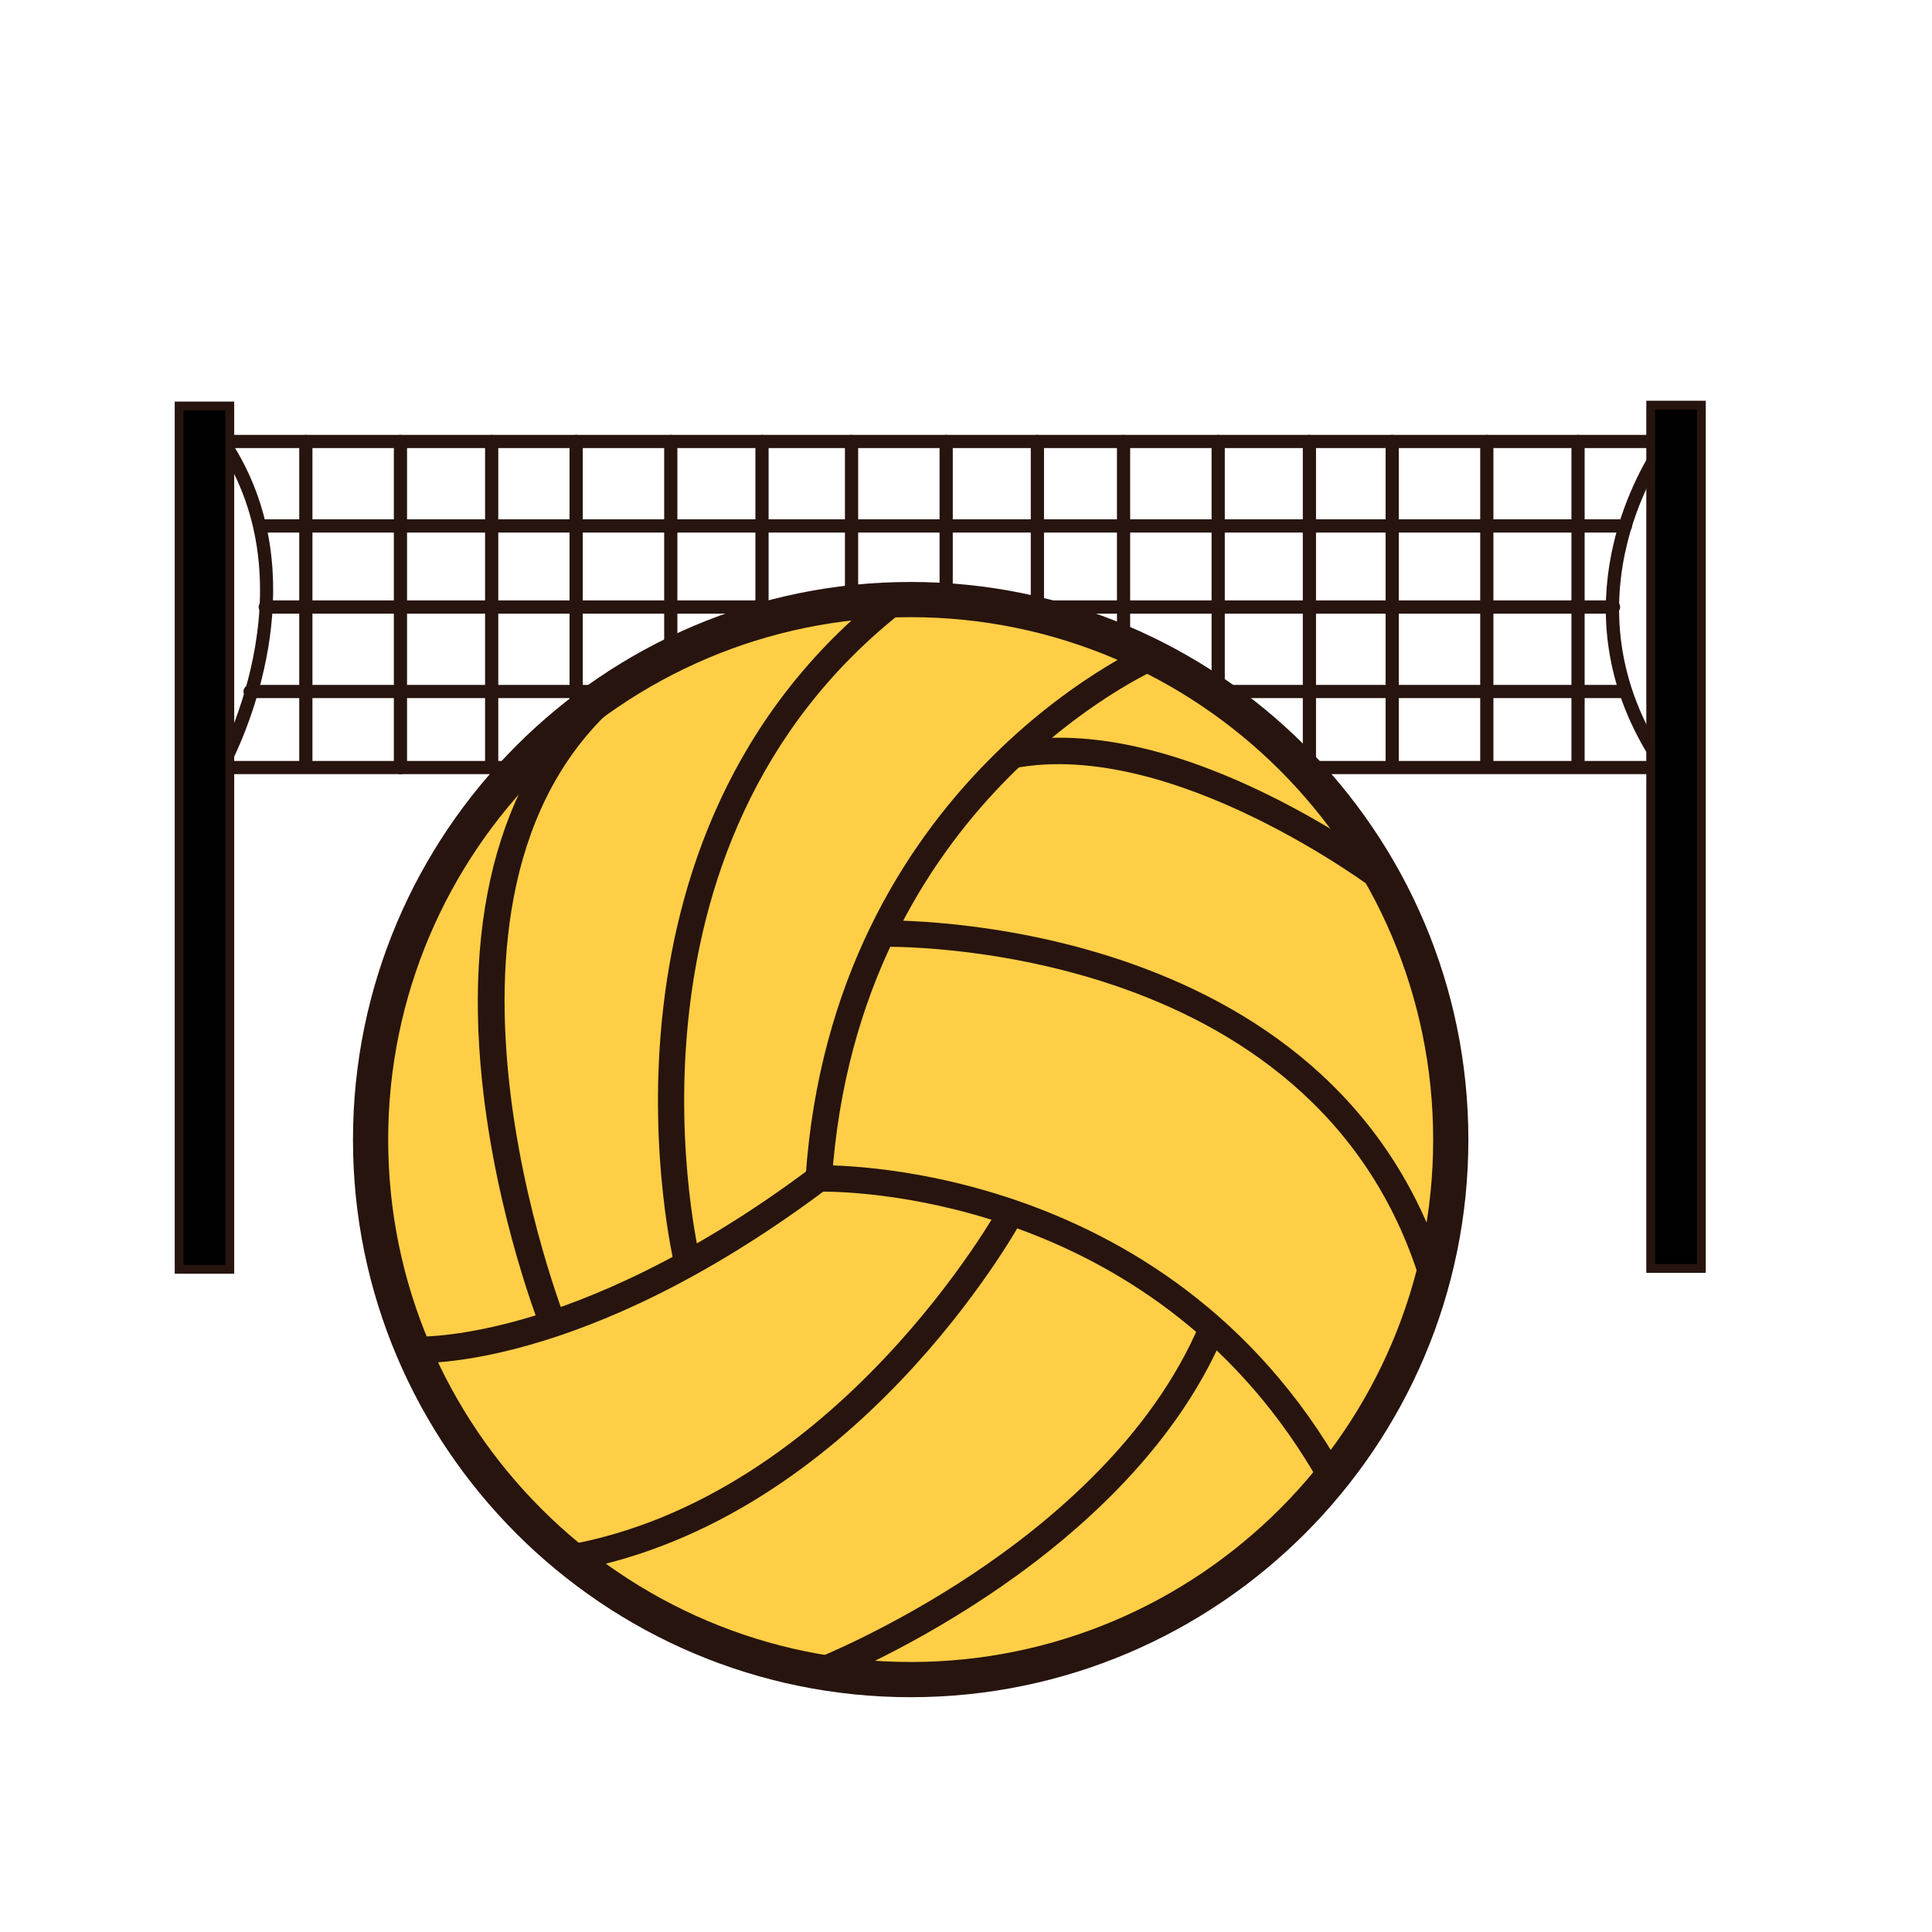
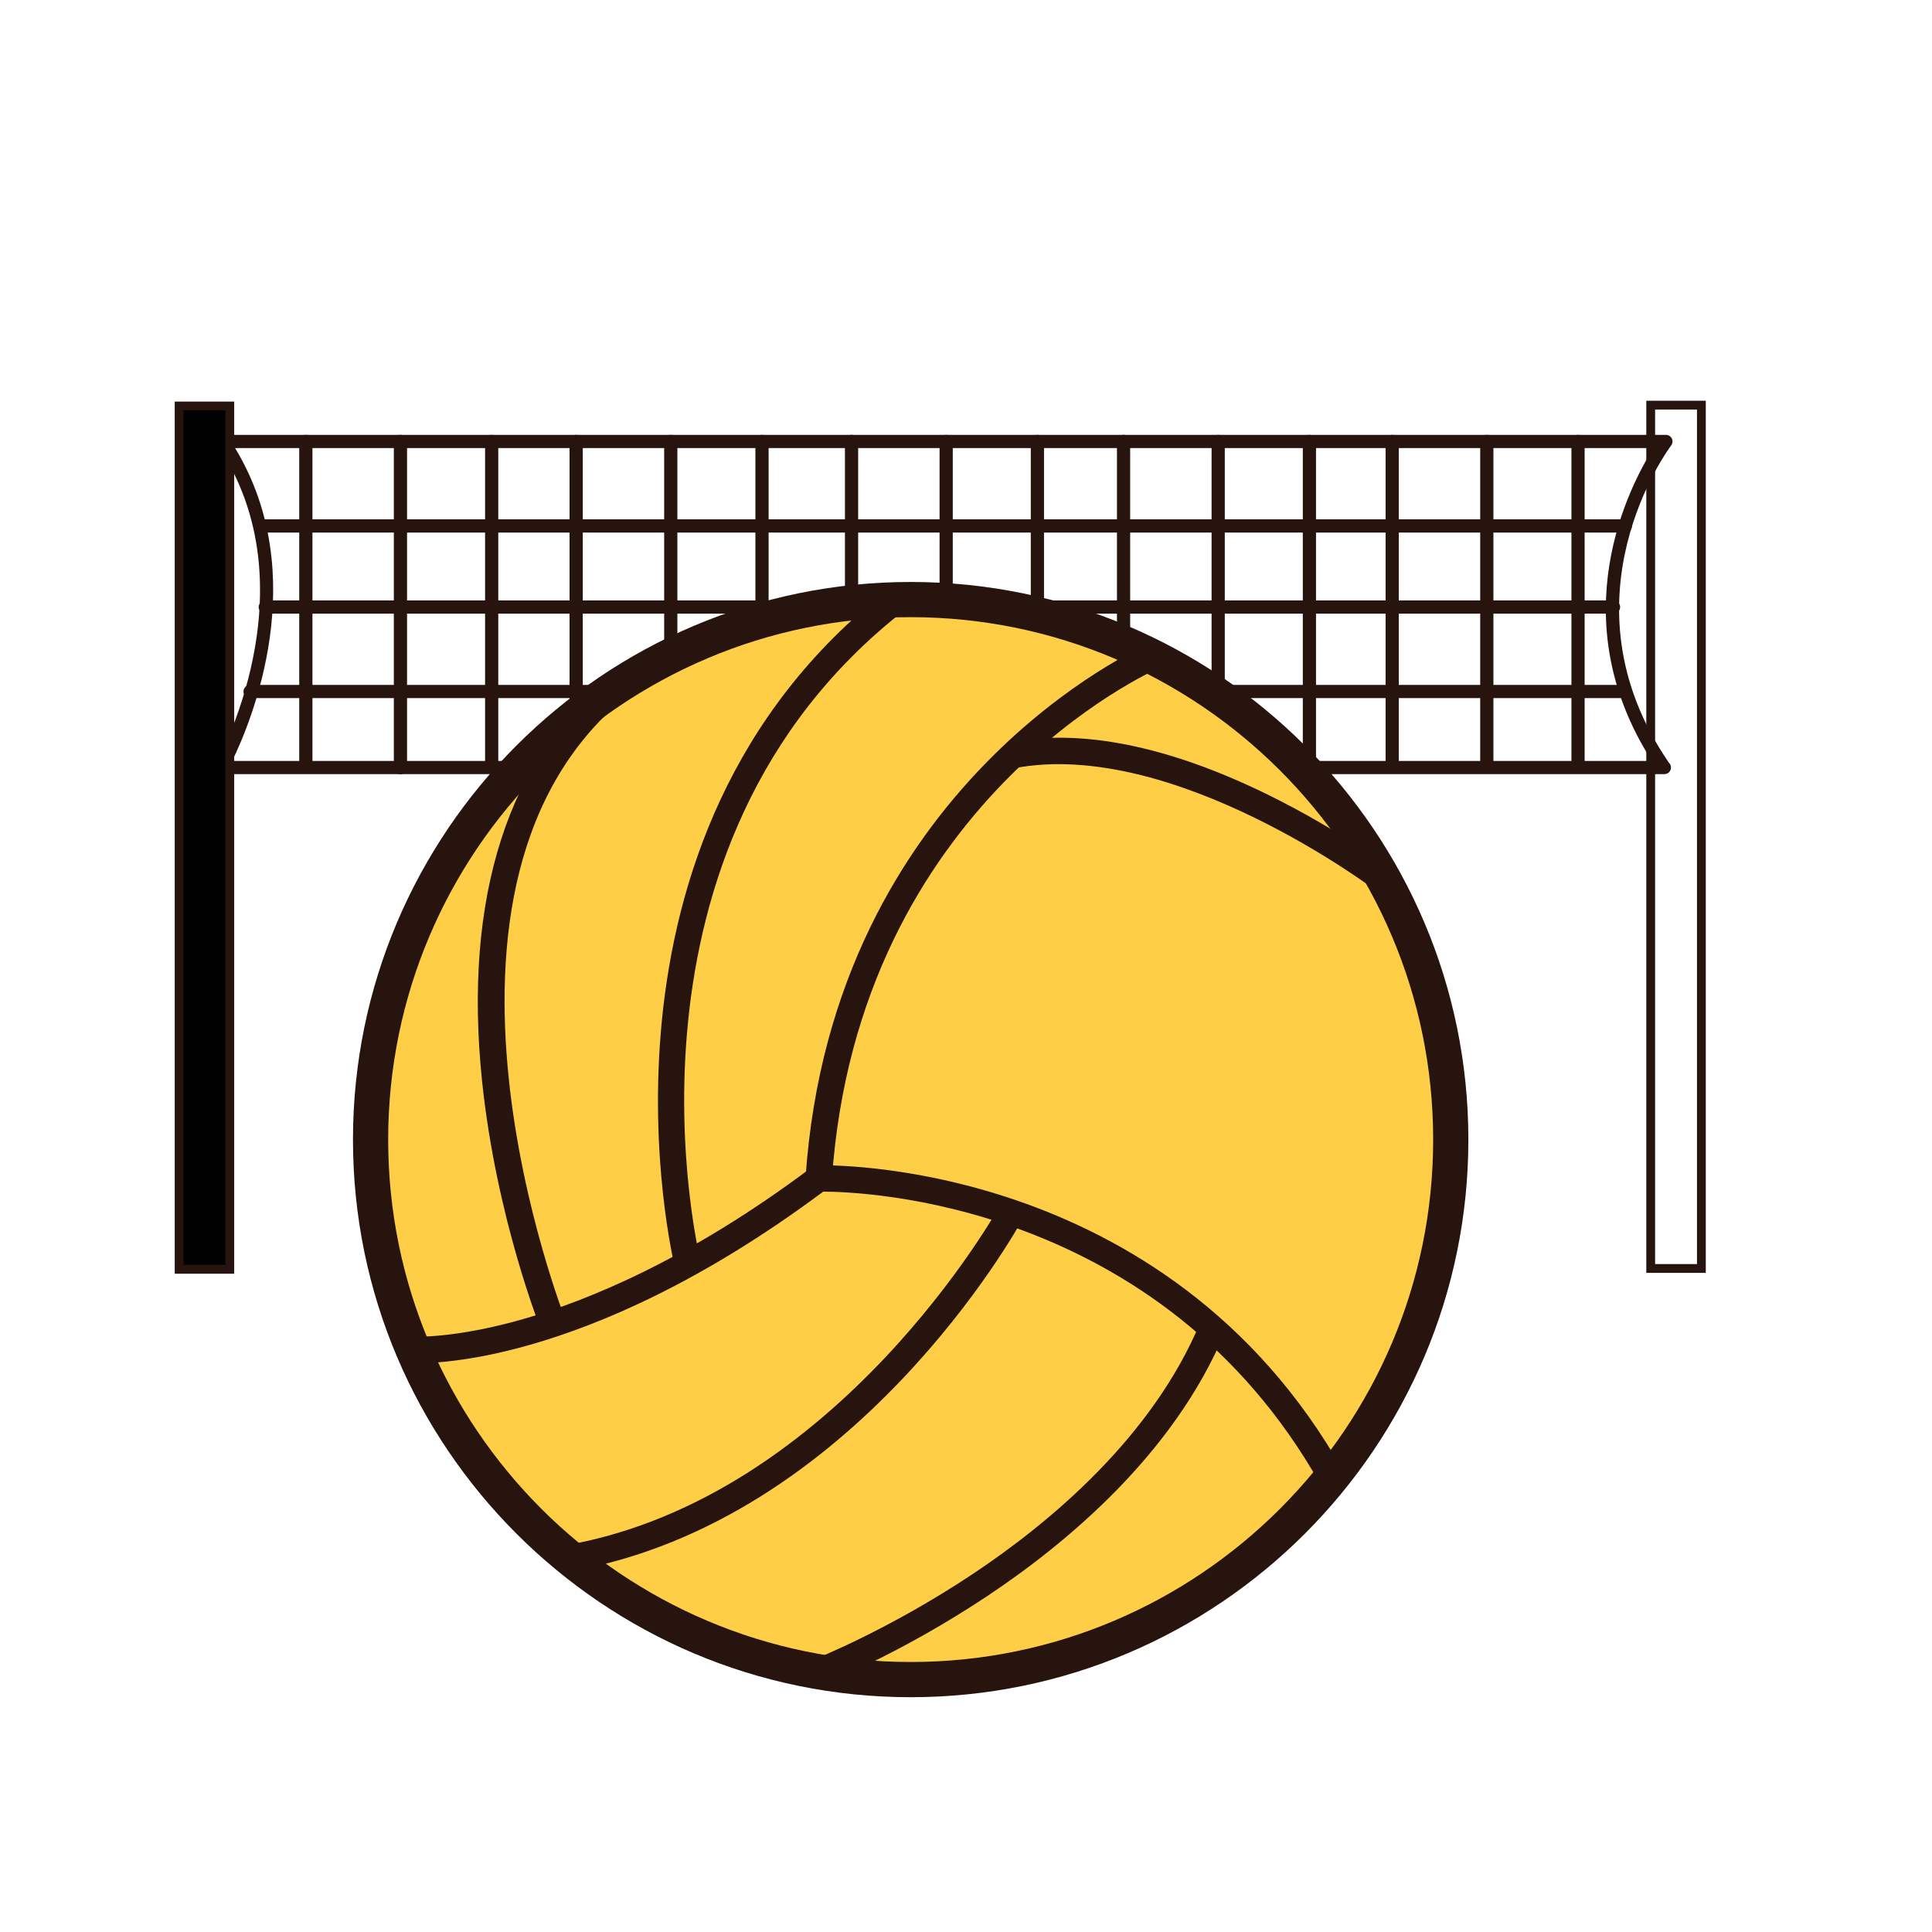
<svg xmlns="http://www.w3.org/2000/svg" version="1.1" id="Layer_1" x="0px" y="0px" width="500px" height="500px" viewBox="0 0 500 500" enable-background="new 0 0 500 500" xml:space="preserve">
  <g id="Layer_1_copy_44">
    <g>
      <g>
        <path fill="#27140E" d="M430.741,200.347c-0.014,0-0.028,0-0.045,0H57.287c-0.609,0-1.17-0.326-1.476-0.852     c-0.308-0.526-0.308-1.176-0.006-1.705c0.256-0.449,25.395-45.461,0.5-82.588c-0.354-0.524-0.385-1.2-0.09-1.756     c0.299-0.556,0.88-0.903,1.508-0.903h373.409c0.651,0,1.248,0.369,1.534,0.954c0.288,0.584,0.218,1.28-0.18,1.796     c-0.303,0.392-29.771,39.627-0.572,82.103c0.328,0.312,0.533,0.752,0.533,1.243C432.448,199.582,431.686,200.347,430.741,200.347     z M60.085,196.928h367.42c-23.72-37.038-5.752-71.234,0.41-80.97H60.838C80.866,149.045,64.986,186.879,60.085,196.928z" />
      </g>
      <g>
        <path fill="#27140E" d="M420.64,137.82H67.781c-0.943,0-1.71-0.765-1.71-1.708c0-0.943,0.767-1.708,1.71-1.708H420.64     c0.943,0,1.71,0.765,1.71,1.708C422.35,137.056,421.583,137.82,420.64,137.82z" />
      </g>
      <g>
        <path fill="#27140E" d="M420.203,180.67H64.72c-0.943,0-1.709-0.766-1.709-1.708c0-0.943,0.766-1.708,1.709-1.708h355.483     c0.943,0,1.707,0.765,1.707,1.708S421.146,180.67,420.203,180.67z" />
      </g>
      <g>
        <path fill="#27140E" d="M417.579,158.808H68.656c-0.943,0-1.71-0.766-1.71-1.708s0.767-1.708,1.71-1.708h348.923     c0.943,0,1.711,0.765,1.711,1.708S418.522,158.808,417.579,158.808z" />
      </g>
      <g>
        <path fill="#27140E" d="M79.149,199.23c-0.943,0-1.709-0.765-1.709-1.708V114.25c0-0.943,0.766-1.708,1.709-1.708     c0.944,0,1.71,0.765,1.71,1.708v83.271C80.859,198.465,80.094,199.23,79.149,199.23z" />
      </g>
      <g>
        <path fill="#27140E" d="M103.637,200.369c-0.943,0-1.71-0.765-1.71-1.708V114.25c0-0.943,0.767-1.708,1.71-1.708     c0.943,0,1.706,0.765,1.706,1.708v84.411C105.343,199.604,104.58,200.369,103.637,200.369z" />
      </g>
      <g>
        <path fill="#27140E" d="M127.247,199.989c-0.942,0-1.709-0.765-1.709-1.708v-84.03c0-0.943,0.767-1.708,1.709-1.708     c0.943,0,1.707,0.765,1.707,1.708v84.03C128.954,199.224,128.19,199.989,127.247,199.989z" />
      </g>
      <g>
        <path fill="#27140E" d="M149.11,201.221c-0.943,0-1.71-0.766-1.71-1.708V114.25c0-0.943,0.767-1.708,1.71-1.708     c0.942,0,1.71,0.765,1.71,1.708v85.262C150.82,200.455,150.053,201.221,149.11,201.221z" />
      </g>
      <g>
        <path fill="#27140E" d="M173.597,201.221c-0.943,0-1.709-0.766-1.709-1.708V114.25c0-0.943,0.766-1.708,1.709-1.708     c0.944,0,1.707,0.765,1.707,1.708v85.262C175.304,200.455,174.541,201.221,173.597,201.221z" />
      </g>
      <g>
        <path fill="#27140E" d="M197.208,201.221c-0.943,0-1.71-0.766-1.71-1.708V114.25c0-0.943,0.767-1.708,1.71-1.708     s1.707,0.765,1.707,1.708v85.262C198.915,200.455,198.151,201.221,197.208,201.221z" />
      </g>
      <g>
        <path fill="#27140E" d="M220.38,201.221c-0.944,0-1.71-0.766-1.71-1.708V114.25c0-0.943,0.766-1.708,1.71-1.708     c0.943,0,1.709,0.765,1.709,1.708v85.262C222.089,200.455,221.323,201.221,220.38,201.221z" />
      </g>
      <g>
        <path fill="#27140E" d="M244.866,201.221c-0.942,0-1.707-0.766-1.707-1.708V114.25c0-0.943,0.765-1.708,1.707-1.708     c0.943,0,1.71,0.765,1.71,1.708v85.262C246.576,200.455,245.81,201.221,244.866,201.221z" />
      </g>
      <g>
        <path fill="#27140E" d="M268.477,201.221c-0.941,0-1.709-0.766-1.709-1.708V114.25c0-0.943,0.768-1.708,1.709-1.708     c0.944,0,1.711,0.765,1.711,1.708v85.262C270.188,200.455,269.421,201.221,268.477,201.221z" />
      </g>
      <g>
        <path fill="#27140E" d="M290.779,201.221c-0.942,0-1.711-0.766-1.711-1.708V114.25c0-0.943,0.769-1.708,1.711-1.708     c0.943,0,1.705,0.765,1.705,1.708v85.262C292.484,200.455,291.723,201.221,290.779,201.221z" />
      </g>
      <g>
        <path fill="#27140E" d="M315.264,199.61c-0.942,0-1.707-0.765-1.707-1.708V114.25c0-0.943,0.765-1.708,1.707-1.708     s1.709,0.765,1.709,1.708v83.652C316.973,198.845,316.206,199.61,315.264,199.61z" />
      </g>
      <g>
        <path fill="#27140E" d="M338.873,201.221c-0.942,0-1.706-0.766-1.706-1.708V114.25c0-0.943,0.764-1.708,1.706-1.708     c0.944,0,1.711,0.765,1.711,1.708v85.262C340.584,200.455,339.817,201.221,338.873,201.221z" />
      </g>
      <g>
        <path fill="#27140E" d="M360.3,199.61c-0.942,0-1.709-0.765-1.709-1.708V114.25c0-0.943,0.767-1.708,1.709-1.708     c0.943,0,1.707,0.765,1.707,1.708v83.652C362.007,198.845,361.243,199.61,360.3,199.61z" />
      </g>
      <g>
        <path fill="#27140E" d="M384.783,199.61c-0.942,0-1.706-0.765-1.706-1.708V114.25c0-0.943,0.764-1.708,1.706-1.708     s1.71,0.765,1.71,1.708v83.652C386.493,198.845,385.727,199.61,384.783,199.61z" />
      </g>
      <g>
        <path fill="#27140E" d="M408.397,199.989c-0.942,0-1.71-0.765-1.71-1.708v-84.03c0-0.943,0.768-1.708,1.71-1.708     s1.706,0.765,1.706,1.708v84.03C410.104,199.224,409.341,199.989,408.397,199.989z" />
      </g>
    </g>
    <g>
      <g>
        <rect x="46.354" y="105.066" fill="#010101" width="13.117" height="223.434" />
        <path fill="#27140E" d="M60.61,329.639H45.219V103.928H60.61V329.639z M47.496,327.361h10.837V106.206H47.496V327.361z" />
      </g>
      <g>
-         <rect x="427.2" y="104.849" fill="#010101" width="13.117" height="223.43" />
        <path fill="#27140E" d="M441.456,329.417h-15.396V103.71h15.396V329.417z M428.339,327.141h10.84V105.987h-10.84V327.141z" />
      </g>
    </g>
    <g>
      <path fill="#FFCE47" d="M375.458,294.945c0,77.156-62.578,139.733-139.779,139.733c-77.191,0-139.773-62.577-139.773-139.733    c0-77.195,62.582-139.777,139.773-139.777C312.88,155.168,375.458,217.75,375.458,294.945z" />
      <path fill="#27140E" d="M235.679,439.234c-79.584,0-144.329-64.729-144.329-144.289c0-79.584,64.745-144.332,144.329-144.332    c79.587,0,144.333,64.748,144.333,144.332C380.013,374.506,315.267,439.234,235.679,439.234z M235.679,159.723    c-74.562,0-135.219,60.66-135.219,135.222c0,74.537,60.657,135.179,135.219,135.179c74.563,0,135.224-60.642,135.224-135.179    C370.902,220.383,310.242,159.723,235.679,159.723z" />
    </g>
    <g>
      <g>
        <path fill="#27140E" d="M341.688,384.102c-41.387-73.343-118.886-75.713-128.645-75.703     c-62.454,46.52-104.594,44.451-106.365,44.343l0.417-6.821c0.104,0,10.528,0.536,28.308-4.545     c16.435-4.7,42.692-15.303,74.436-39.109l0.854-0.643l1.068-0.037c0.889-0.035,89.836-2.436,135.881,79.156L341.688,384.102z" />
      </g>
      <g>
        <path fill="#27140E" d="M215.295,305.232l-6.817-0.469c6.99-102.124,87.615-137.63,88.429-137.977l2.683,6.284     C298.812,173.405,221.99,207.407,215.295,305.232z" />
      </g>
      <g>
-         <path fill="#27140E" d="M367.569,331.682c-27.346-89.176-138.25-86.687-139.362-86.642l-0.219-6.83     c1.159-0.029,117.26-2.637,146.116,91.472L367.569,331.682z" />
-       </g>
+         </g>
      <g>
        <path fill="#27140E" d="M356.284,230.626c-0.523-0.397-52.634-39.734-93.86-31.805l-1.289-6.711     c18.686-3.586,41.113,0.914,66.658,13.392c18.829,9.194,32.083,19.272,32.643,19.698L356.284,230.626z" />
      </g>
      <g>
        <path fill="#27140E" d="M174.649,327.911c-0.276-1.106-27.012-111.258,55.223-175.386l4.203,5.388     c-78.758,61.419-53.067,167.258-52.798,168.319L174.649,327.911z" />
      </g>
      <g>
        <path fill="#27140E" d="M140.33,344.977c-0.481-1.199-11.896-29.845-15.579-65.262c-4.934-47.468,6.802-83.947,33.941-105.497     l4.248,5.353c-61.318,48.688-16.728,161.716-16.269,162.852L140.33,344.977z" />
      </g>
      <g>
        <path fill="#27140E" d="M147.939,406.589l-1.196-6.728c70.101-12.504,111.626-87.11,112.036-87.863l5.998,3.277     C263.033,318.465,221.235,393.518,147.939,406.589z" />
      </g>
      <g>
        <path fill="#27140E" d="M213.126,435.836l-2.479-6.368c0.189-0.071,19.303-7.603,41.123-22.135     c19.972-13.297,46.383-35.358,58.805-64.955l6.297,2.644c-13.095,31.213-40.639,54.256-61.441,68.09     C233.01,428.019,213.929,435.523,213.126,435.836z" />
      </g>
    </g>
  </g>
</svg>